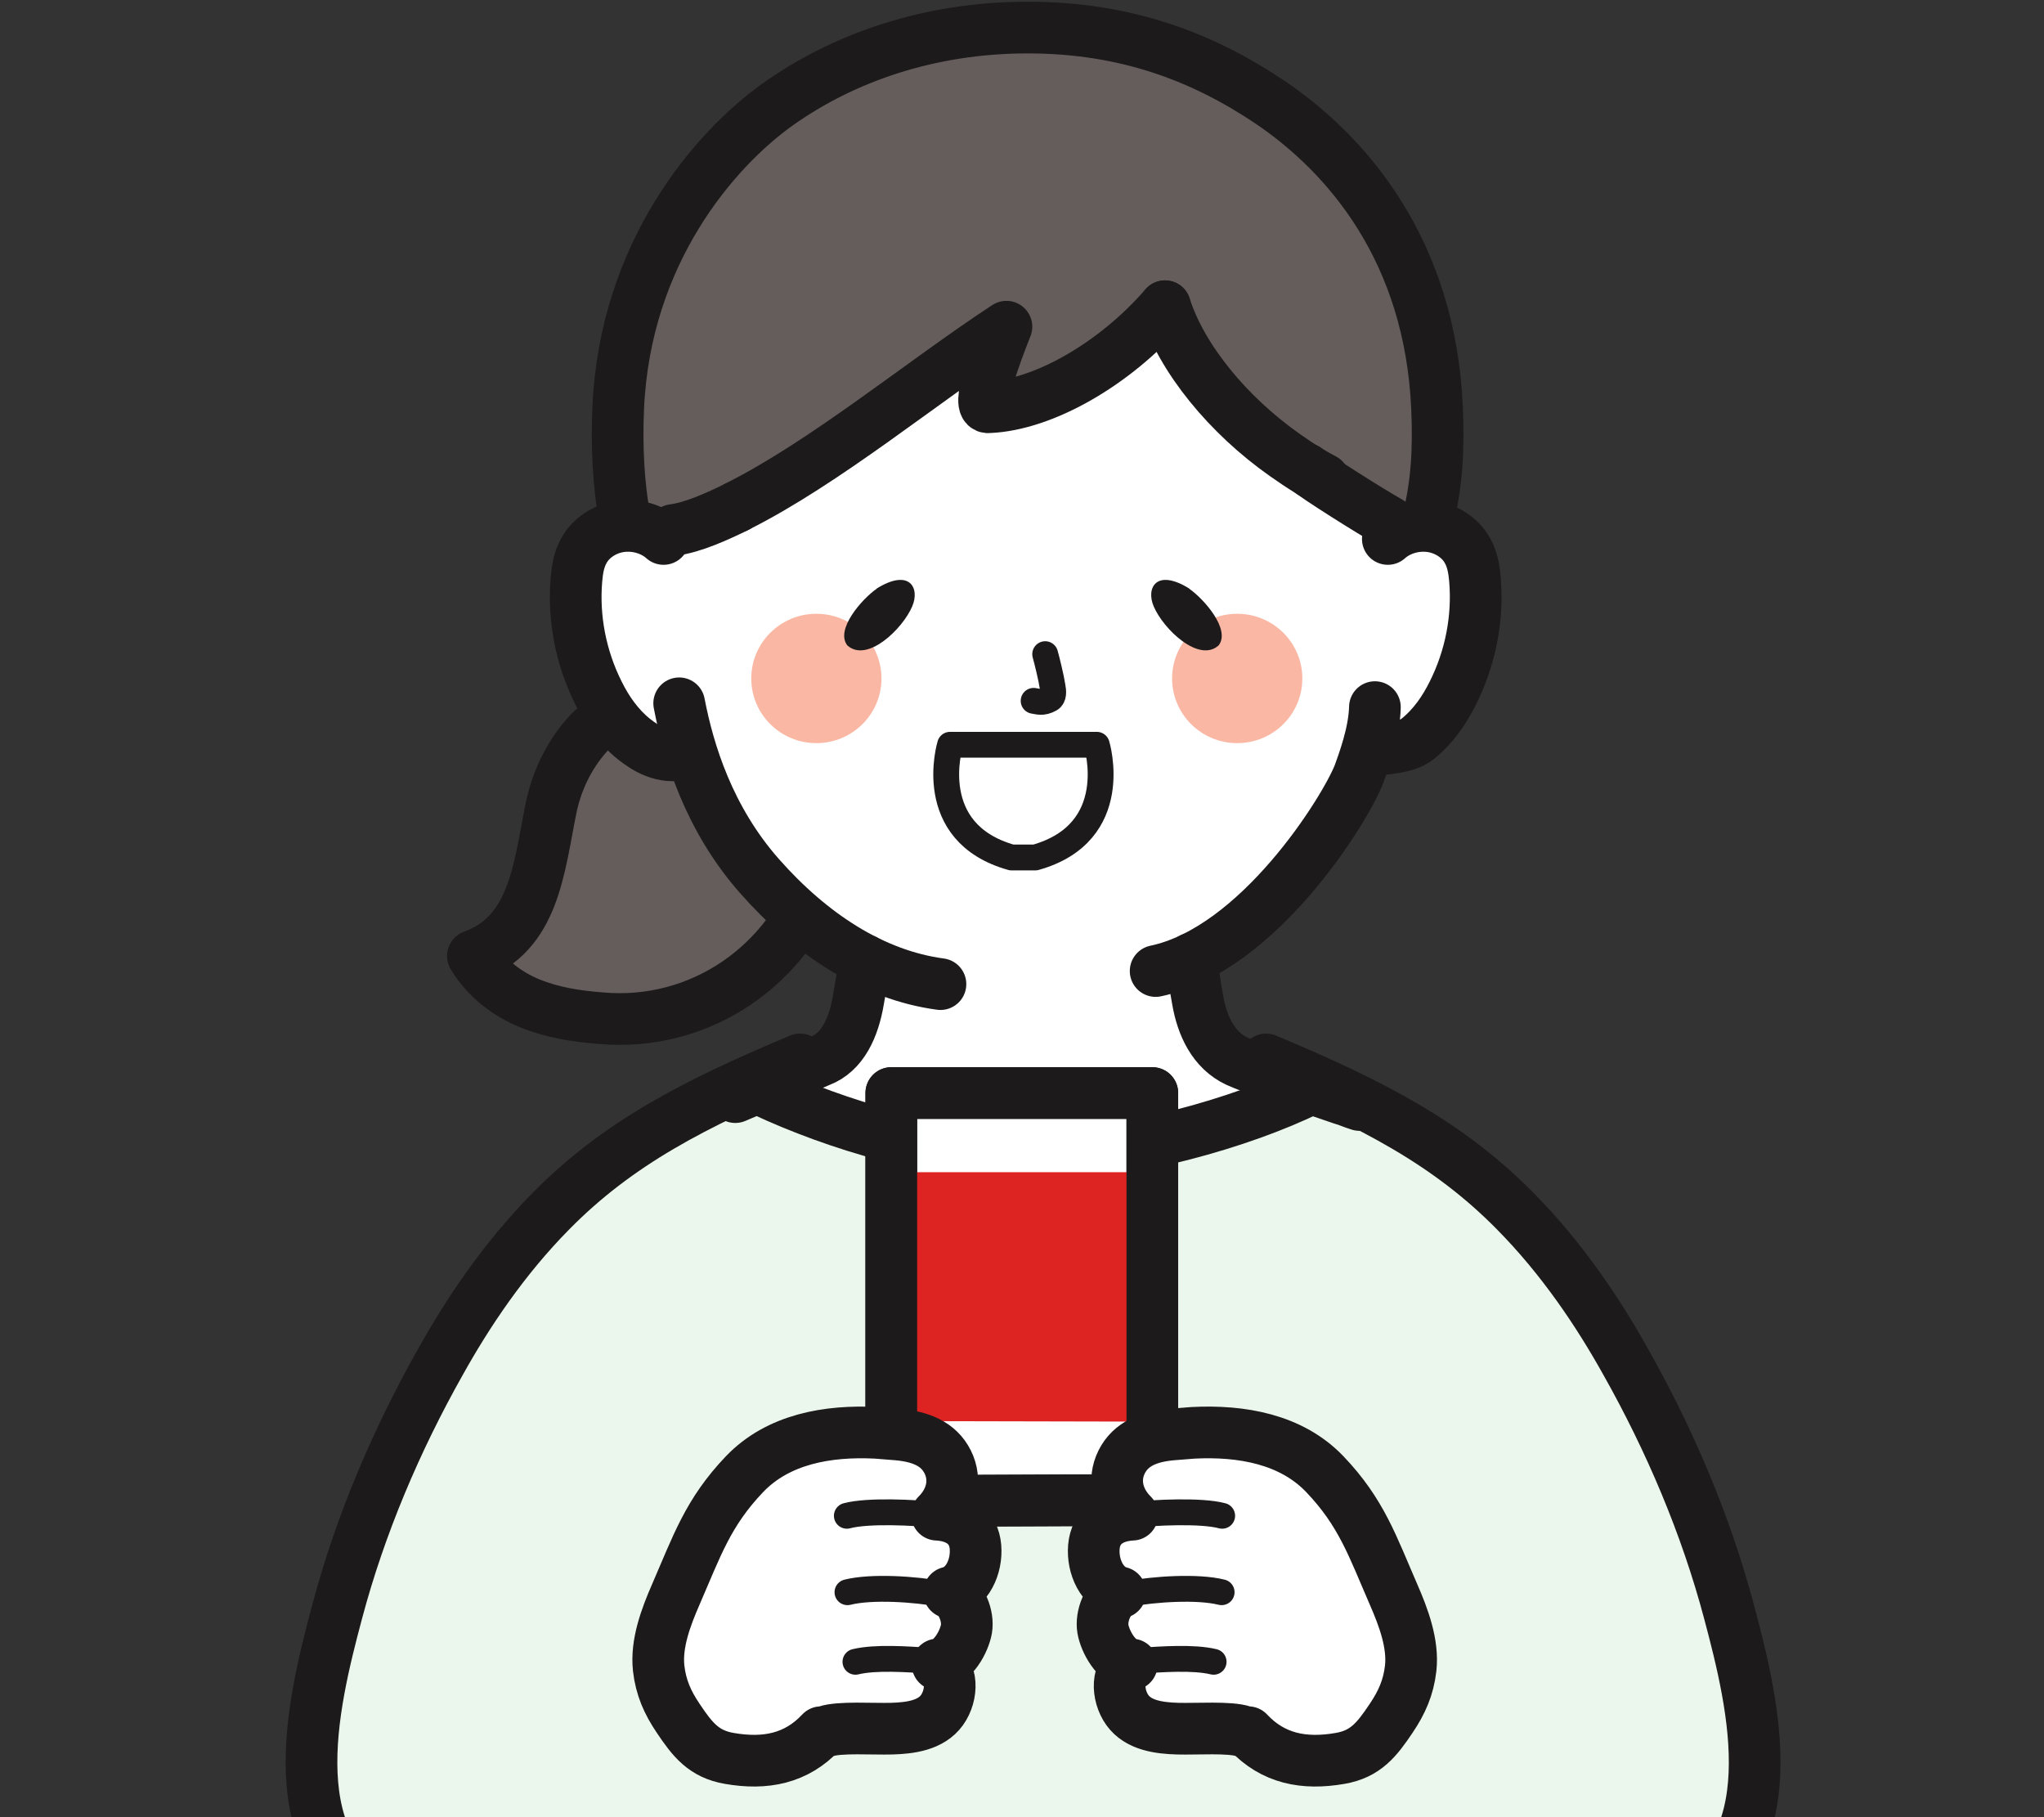
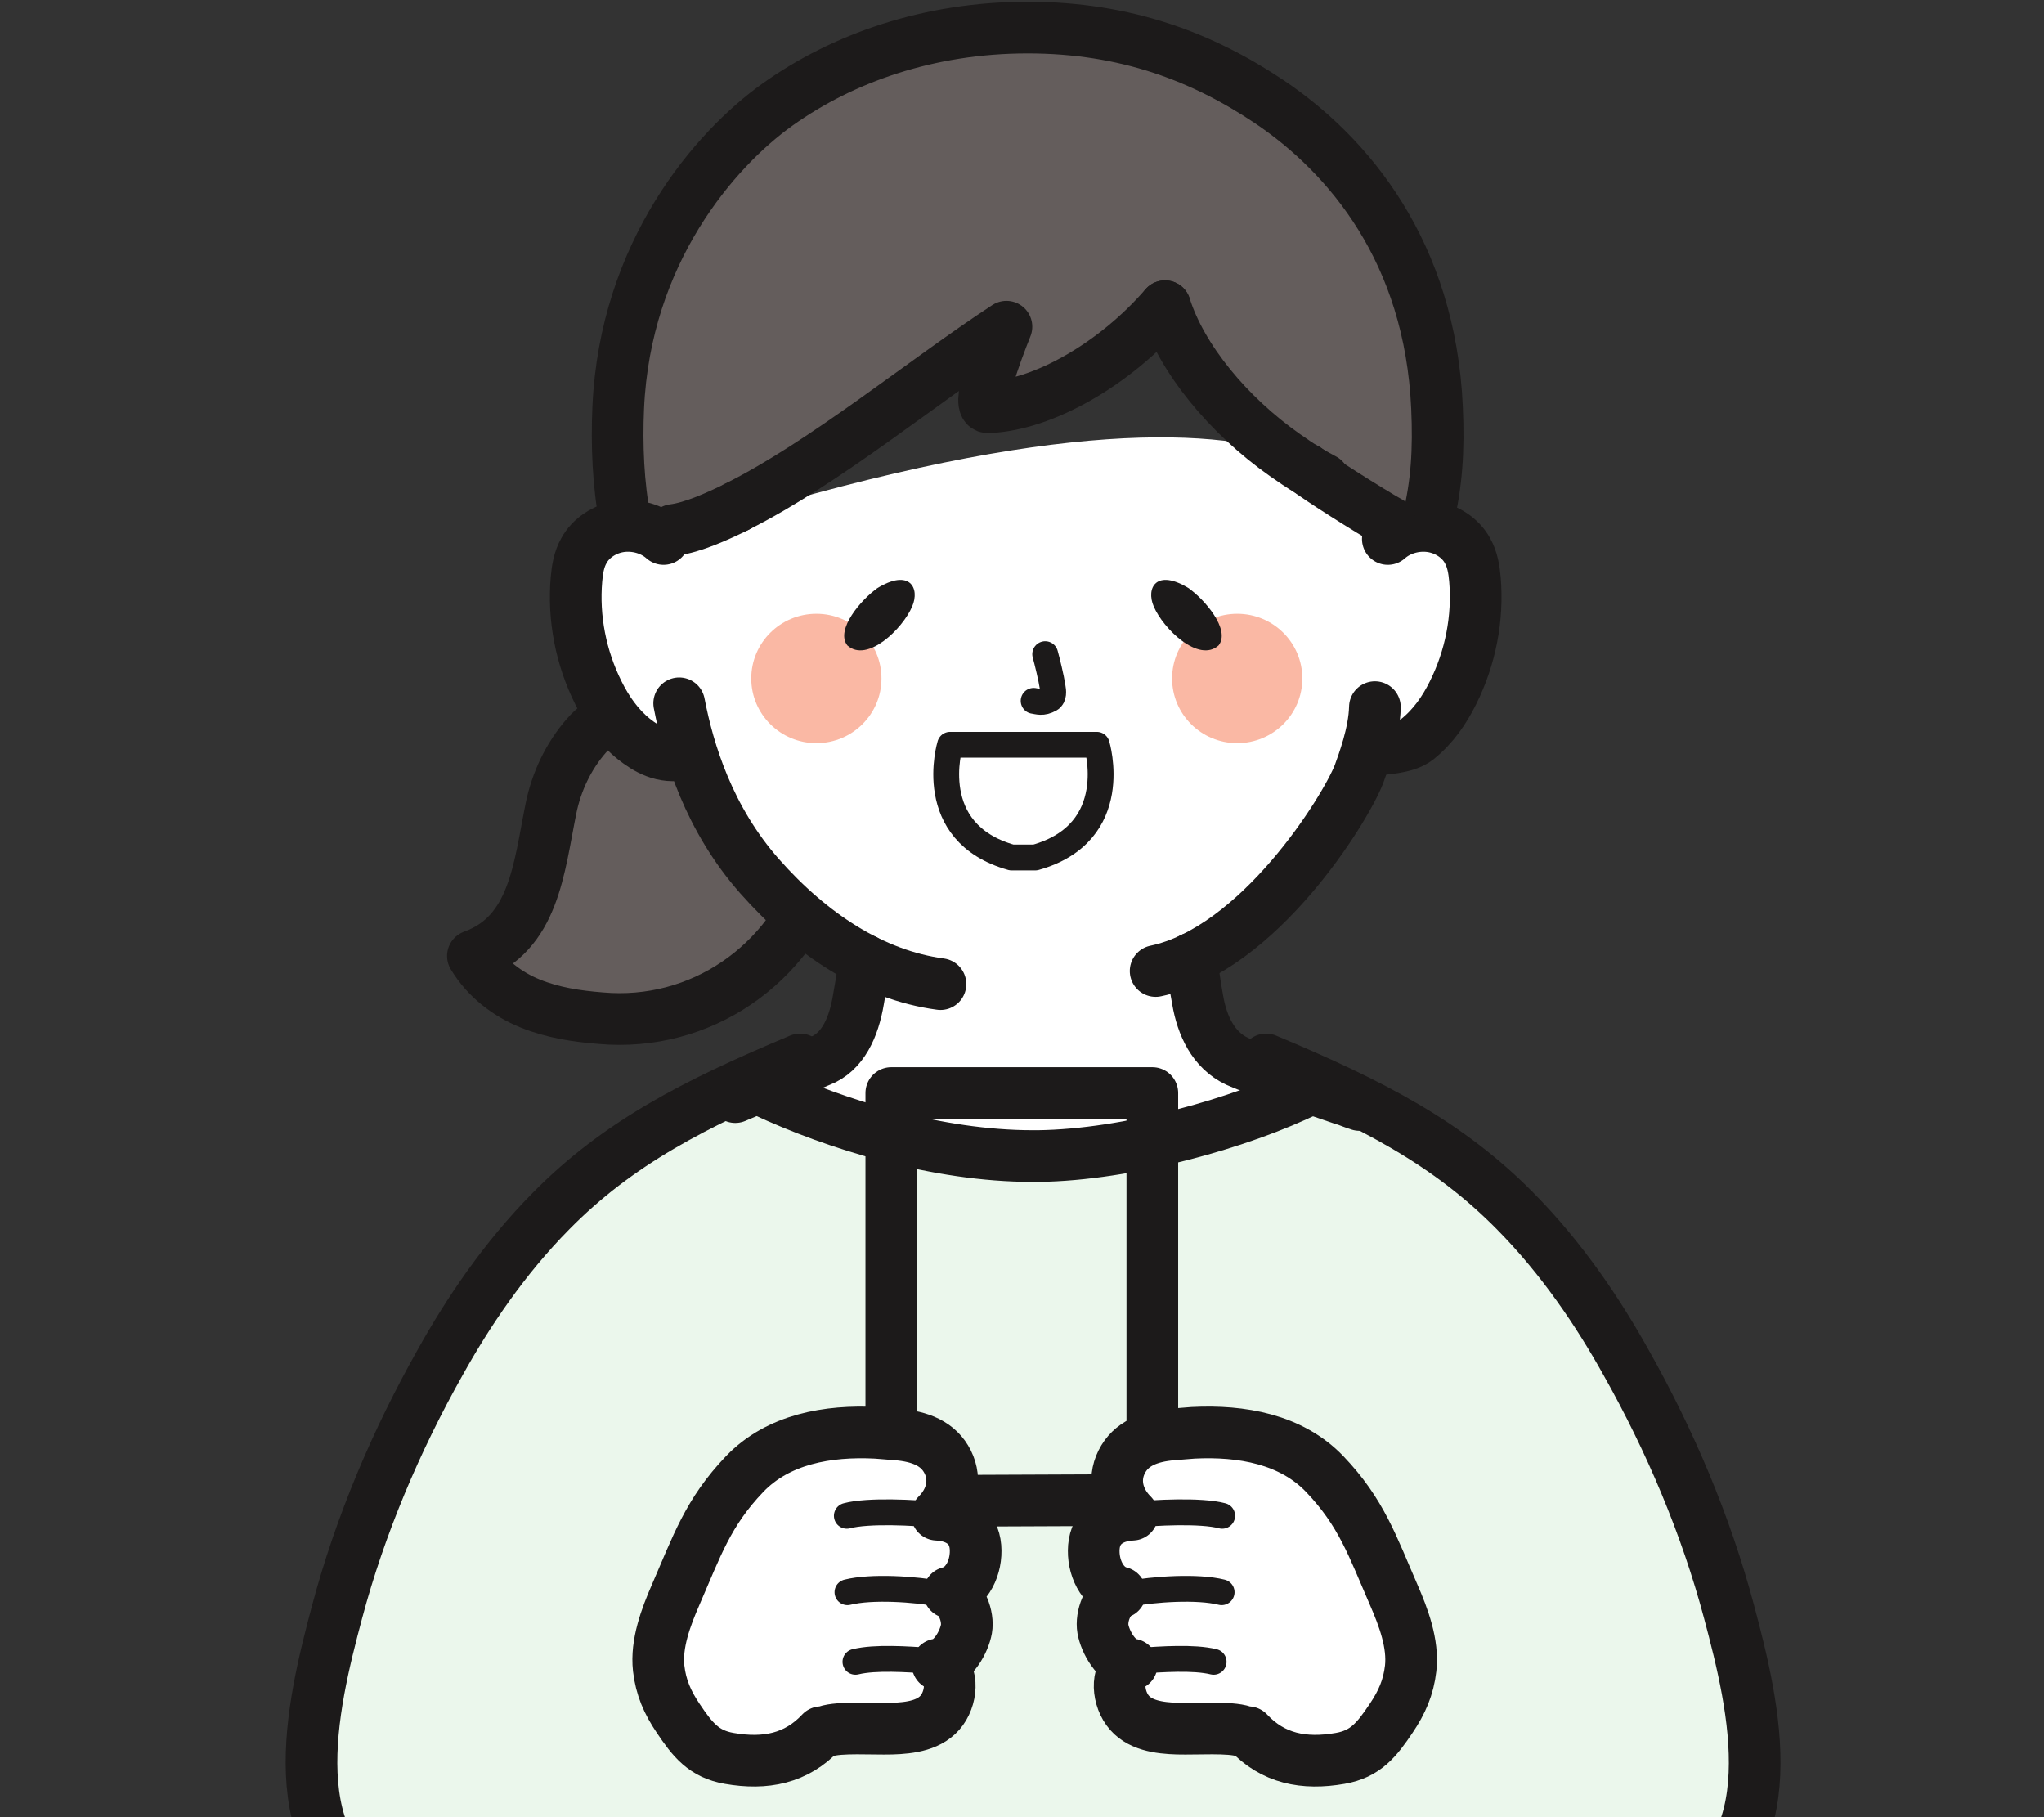
<svg xmlns="http://www.w3.org/2000/svg" width="72" height="64" viewBox="0 0 72 64" fill="none">
  <rect x="0" y="0" width="72" height="64" fill="#333333" stroke="none" />
  <g clip-path="url(#clip0_3266_39776)">
    <g clip-path="url(#clip1_3266_39776)">
      <path d="M14.624 49.617C14.905 49.06 15.195 48.512 15.495 47.983C16.463 46.263 17.741 44.34 19.405 42.648C21.331 40.688 23.499 39.4 26.296 38.131C28.842 39.419 32.713 40.707 36.372 40.717C36.43 40.717 36.498 40.717 36.556 40.717C39.904 40.678 44.202 39.419 46.534 38.16C49.302 39.419 51.441 40.707 53.358 42.648C55.032 44.34 56.309 46.263 57.268 47.983C58.816 50.732 60.084 53.712 60.897 56.769C61.787 60.104 63.026 65.227 58.99 67.044C57.703 67.62 56.213 67.678 54.819 67.418C54.383 67.342 53.832 67.226 53.251 67.101C53.251 69.802 53.232 74.051 53.251 78.492C53.251 79.337 52.564 80.029 51.712 80.029H20.896C20.044 80.029 19.347 79.347 19.357 78.492C19.376 74.176 19.357 69.918 19.357 67.13C18.834 67.246 18.35 67.342 17.953 67.418C16.56 67.668 15.079 67.62 13.782 67.044C9.746 65.227 10.985 60.104 11.875 56.769C12.534 54.308 13.482 51.905 14.634 49.617H14.624Z" fill="#EBF7EC" />
      <path d="M22.794 24.932C22.03 24.96 21.217 25.258 20.646 25.922C20.036 26.623 19.601 27.517 19.407 28.479C18.981 30.584 18.817 32.89 16.658 33.669C17.132 34.457 17.868 35.015 18.671 35.341C19.475 35.668 20.317 35.793 21.168 35.86C24.653 36.168 27.827 34.015 28.94 30.593" fill="#645D5C" />
      <path d="M22.794 24.932C22.03 24.96 21.217 25.258 20.646 25.922C20.036 26.623 19.601 27.517 19.407 28.479C18.981 30.584 18.817 32.89 16.658 33.669C17.132 34.457 17.868 35.015 18.671 35.341C19.475 35.668 20.317 35.793 21.168 35.86C24.653 36.168 27.827 34.015 28.94 30.593" stroke="#1C1A1A" stroke-width="1.82" stroke-linecap="round" stroke-linejoin="round" />
      <path d="M44.598 37.312C48.343 38.879 51.024 40.273 53.366 42.647C55.041 44.339 56.318 46.261 57.276 47.982C58.825 50.731 60.093 53.711 60.906 56.767C61.796 60.102 63.035 65.226 58.999 67.042C57.712 67.619 56.221 67.677 54.828 67.417C53.434 67.158 50.966 66.61 49.669 66.043" stroke="#1C1A1A" stroke-width="1.82" stroke-linecap="round" stroke-linejoin="round" />
      <path d="M28.184 37.312C24.438 38.879 21.757 40.273 19.415 42.647C17.741 44.339 16.463 46.261 15.505 47.982C13.956 50.731 12.688 53.711 11.875 56.767C10.985 60.102 9.746 65.226 13.782 67.042C15.069 67.619 16.56 67.677 17.953 67.417C19.347 67.158 21.815 66.61 23.112 66.043" stroke="#1C1A1A" stroke-width="1.82" stroke-linecap="round" stroke-linejoin="round" />
-       <path d="M48.886 18.982C49.283 18.627 49.864 18.463 50.406 18.54C50.948 18.617 51.451 18.944 51.693 19.396C51.867 19.703 51.925 20.059 51.954 20.405C52.07 21.77 51.799 23.164 51.18 24.404C50.88 25.009 50.483 25.586 49.931 26.028C49.486 26.384 48.683 26.355 48.131 26.451C48.025 26.806 47.918 27.095 47.86 27.258C47.425 28.364 45.015 32.295 41.976 33.746C42.014 34.169 42.072 34.64 42.179 35.207C42.334 36.111 42.73 36.976 43.573 37.37C43.979 37.553 45.024 37.928 46.137 38.312C43.698 39.533 39.517 40.715 36.285 40.705C32.82 40.705 29.152 39.533 26.616 38.322C27.632 37.889 28.803 37.389 28.861 37.37C29.674 37.062 30.061 36.188 30.226 35.217C30.323 34.64 30.4 34.256 30.448 33.814C29.103 33.141 27.855 32.112 26.751 30.863C25.503 29.45 24.777 27.883 24.341 26.48C23.461 26.835 22.783 26.413 22.319 26.038C21.767 25.595 21.37 25.019 21.07 24.413C20.451 23.164 20.18 21.779 20.296 20.415C20.325 20.069 20.383 19.713 20.557 19.405C20.809 18.963 21.302 18.636 21.844 18.55C22.386 18.463 22.977 18.636 23.364 18.992C23.364 18.992 24.535 10.918 36.227 10.918C47.918 10.918 48.867 18.992 48.867 18.992L48.886 18.982Z" fill="white" />
+       <path d="M48.886 18.982C49.283 18.627 49.864 18.463 50.406 18.54C50.948 18.617 51.451 18.944 51.693 19.396C51.867 19.703 51.925 20.059 51.954 20.405C52.07 21.77 51.799 23.164 51.18 24.404C50.88 25.009 50.483 25.586 49.931 26.028C49.486 26.384 48.683 26.355 48.131 26.451C48.025 26.806 47.918 27.095 47.86 27.258C47.425 28.364 45.015 32.295 41.976 33.746C42.014 34.169 42.072 34.64 42.179 35.207C42.334 36.111 42.73 36.976 43.573 37.37C43.979 37.553 45.024 37.928 46.137 38.312C43.698 39.533 39.517 40.715 36.285 40.705C32.82 40.705 29.152 39.533 26.616 38.322C27.632 37.889 28.803 37.389 28.861 37.37C29.674 37.062 30.061 36.188 30.226 35.217C30.323 34.64 30.4 34.256 30.448 33.814C29.103 33.141 27.855 32.112 26.751 30.863C25.503 29.45 24.777 27.883 24.341 26.48C23.461 26.835 22.783 26.413 22.319 26.038C21.767 25.595 21.37 25.019 21.07 24.413C20.451 23.164 20.18 21.779 20.296 20.415C20.325 20.069 20.383 19.713 20.557 19.405C20.809 18.963 21.302 18.636 21.844 18.55C22.386 18.463 22.977 18.636 23.364 18.992C47.918 10.918 48.867 18.992 48.867 18.992L48.886 18.982Z" fill="white" />
      <path d="M25.949 17.849C29.056 16.302 32.541 13.408 35.454 11.505C35.086 12.428 34.331 14.427 34.834 14.341C36.741 14.264 39.267 12.832 41.038 10.784C41.619 12.62 43.255 14.619 45.268 16.032C45.403 16.128 45.548 16.205 45.674 16.311C46.507 17.003 46.913 17.34 47.649 17.907C47.92 18.108 48.694 18.772 49.042 18.801C49.42 18.839 49.817 18.541 50.252 18.522C50.6 17.176 50.697 15.927 50.63 14.341C50.388 8.852 47.523 5.45 44.726 3.566C42.383 1.999 39.693 0.951 36.209 0.951C32.724 0.951 29.695 2.028 27.401 3.662C25.204 5.228 22.03 8.862 21.788 14.341C21.73 15.734 21.807 17.234 22.078 18.512C22.523 18.493 22.968 18.637 23.307 18.897C23.685 18.762 24.062 18.637 24.44 18.503C25.011 18.301 25.601 18.099 26.095 17.753" fill="#645D5C" />
      <path d="M25.9 38.64C26.975 38.188 28.814 37.4 28.872 37.371C29.685 37.063 30.072 36.189 30.236 35.218C30.333 34.641 30.411 34.257 30.459 33.815" stroke="#1C1A1A" stroke-width="1.82" stroke-linecap="round" stroke-linejoin="round" />
      <path d="M41.984 33.756C42.023 34.179 42.081 34.65 42.188 35.217C42.343 36.12 42.739 36.986 43.581 37.38C44.123 37.63 45.817 38.206 47.279 38.706C47.385 38.735 47.491 38.773 47.588 38.812C47.695 38.85 47.791 38.889 47.888 38.917" stroke="#1C1A1A" stroke-width="1.82" stroke-linecap="round" stroke-linejoin="round" />
      <path d="M48.886 18.982C49.283 18.627 49.864 18.463 50.406 18.54C50.948 18.617 51.451 18.944 51.693 19.396C51.867 19.703 51.925 20.059 51.955 20.405C52.071 21.77 51.8 23.163 51.18 24.403C50.88 25.009 50.483 25.586 49.932 26.028C49.506 26.364 48.761 26.355 48.209 26.441" stroke="#1C1A1A" stroke-width="1.82" stroke-linecap="round" stroke-linejoin="round" />
      <path d="M48.431 24.904C48.411 25.827 48.005 26.884 47.869 27.269C47.376 28.528 44.327 33.44 40.707 34.199" stroke="#1C1A1A" stroke-width="1.82" stroke-linecap="round" stroke-linejoin="round" />
      <path d="M23.374 18.982C22.977 18.627 22.396 18.463 21.854 18.54C21.312 18.617 20.809 18.944 20.567 19.396C20.393 19.703 20.335 20.059 20.306 20.405C20.189 21.77 20.46 23.163 21.08 24.403C21.38 25.009 21.777 25.586 22.328 26.028C22.754 26.364 23.345 26.739 24.109 26.556" stroke="#1C1A1A" stroke-width="1.82" stroke-linecap="round" stroke-linejoin="round" />
      <path d="M23.924 24.77C24.253 26.48 24.969 28.835 26.76 30.863C28.56 32.901 30.747 34.343 33.128 34.66" stroke="#1C1A1A" stroke-width="1.82" stroke-linecap="round" stroke-linejoin="round" />
      <path d="M50.299 18.311C50.609 17.052 50.686 15.85 50.619 14.36C50.377 8.872 47.512 5.469 44.715 3.585C42.373 2.018 39.682 0.971 36.198 0.971C32.713 0.971 29.684 2.047 27.39 3.681C25.193 5.248 22.019 8.881 21.777 14.36C21.719 15.667 21.777 17.08 22.019 18.311" stroke="#1C1A1A" stroke-width="1.82" stroke-linecap="round" stroke-linejoin="round" />
      <path d="M25.947 17.85C29.054 16.302 32.538 13.409 35.452 11.506C35.084 12.429 34.329 14.428 34.832 14.342C36.739 14.265 39.265 12.832 41.036 10.785" stroke="#1C1A1A" stroke-width="1.82" stroke-linecap="round" stroke-linejoin="round" />
      <path d="M41.039 10.785C41.62 12.621 43.255 14.62 45.269 16.033C45.404 16.129 45.54 16.216 45.675 16.312C45.985 16.523 46.304 16.706 46.633 16.879" stroke="#1C1A1A" stroke-width="1.82" stroke-linecap="round" stroke-linejoin="round" />
      <path d="M46.137 38.361C43.737 39.544 39.73 40.678 36.565 40.716C36.507 40.716 36.44 40.716 36.381 40.716C33.004 40.716 29.432 39.601 26.896 38.419" stroke="#1C1A1A" stroke-width="1.82" stroke-linecap="round" stroke-linejoin="round" />
      <path d="M46.012 16.514C46.389 16.821 48.248 17.994 48.964 18.398" stroke="#1C1A1A" stroke-width="1.82" stroke-linecap="round" stroke-linejoin="round" />
      <path d="M25.956 17.85C25.308 18.167 24.418 18.58 23.711 18.667" stroke="#1C1A1A" stroke-width="1.82" stroke-linecap="round" stroke-linejoin="round" />
      <path d="M36.817 23.039C36.884 23.279 37.03 23.875 37.078 24.192C37.107 24.346 37.126 24.548 36.991 24.625C36.72 24.779 36.555 24.702 36.41 24.683" stroke="#1C1A1A" stroke-width="0.91" stroke-linecap="round" stroke-linejoin="round" />
      <path d="M36.466 30.2C39.583 29.326 38.634 26.23 38.634 26.23H36.195H35.905H33.466C33.466 26.23 32.517 29.326 35.634 30.2H36.466Z" stroke="#1C1A1A" stroke-width="0.91" stroke-linecap="round" stroke-linejoin="round" />
      <path d="M28.757 26.173C30.023 26.173 31.05 25.153 31.05 23.895C31.05 22.637 30.023 21.617 28.757 21.617C27.49 21.617 26.463 22.637 26.463 23.895C26.463 25.153 27.49 26.173 28.757 26.173Z" fill="#FAB8A4" />
      <path d="M43.581 26.173C44.848 26.173 45.875 25.153 45.875 23.895C45.875 22.637 44.848 21.617 43.581 21.617C42.314 21.617 41.287 22.637 41.287 23.895C41.287 25.153 42.314 26.173 43.581 26.173Z" fill="#FAB8A4" />
      <path d="M30.883 20.733C30.36 21.098 29.412 22.174 29.848 22.732C30.544 23.357 31.793 22.155 32.132 21.358C32.412 20.713 32.045 20.002 30.873 20.733H30.883Z" fill="#1C1A1A" />
      <path d="M41.889 20.733C42.412 21.098 43.36 22.174 42.925 22.732C42.228 23.357 40.979 22.155 40.64 21.358C40.36 20.713 40.727 20.002 41.899 20.733H41.889Z" fill="#1C1A1A" />
-       <path d="M31.396 52.876C31.396 49.175 31.396 40.861 31.396 38.496H40.591C40.591 41.053 40.591 49.483 40.591 52.828L31.396 52.866V52.876Z" fill="white" stroke="#1C1A1A" stroke-width="1.82" stroke-linecap="round" stroke-linejoin="round" />
-       <path d="M31.396 50.049C31.396 50.049 31.396 49.79 31.396 49.53C31.396 47.195 31.396 42.773 31.396 41.283H40.591C40.591 42.898 40.591 47.954 40.591 50.069L31.396 50.049Z" fill="#DE2323" />
      <path d="M31.396 52.876C31.396 49.175 31.396 40.861 31.396 38.496H40.591C40.591 41.053 40.591 49.483 40.591 52.828L31.396 52.866V52.876Z" stroke="#1C1A1A" stroke-width="1.82" stroke-linecap="round" stroke-linejoin="round" />
      <path d="M43.971 61.007C44.842 61.94 45.936 62.151 47.204 61.93C48.104 61.776 48.501 61.267 49.004 60.517C49.381 59.959 49.614 59.431 49.691 58.758C49.788 57.893 49.439 56.961 49.091 56.163C48.346 54.452 47.959 53.27 46.662 51.914C45.481 50.684 43.739 50.376 42.026 50.463C41.793 50.482 41.309 50.52 41.309 50.52C40.477 50.588 39.829 50.847 39.509 51.491C39.19 52.135 39.374 52.837 39.887 53.346C39.103 53.385 38.59 53.789 38.532 54.481C38.474 55.173 38.822 55.932 39.461 56.086C39.016 56.259 38.774 56.932 38.851 57.374C38.928 57.816 39.325 58.556 39.867 58.623C39.325 58.816 39.325 59.69 39.712 60.229C40.1 60.767 40.825 60.863 41.484 60.882C42.142 60.901 43.322 60.815 43.797 60.978" fill="white" />
      <path d="M43.971 61.007C44.842 61.94 45.936 62.151 47.204 61.93C48.104 61.776 48.501 61.267 49.004 60.517C49.381 59.959 49.614 59.431 49.691 58.758C49.788 57.893 49.439 56.961 49.091 56.163C48.346 54.452 47.959 53.27 46.662 51.914C45.481 50.684 43.739 50.376 42.026 50.463C41.793 50.482 41.309 50.52 41.309 50.52C40.477 50.588 39.829 50.847 39.509 51.491C39.19 52.135 39.374 52.837 39.887 53.346C39.103 53.385 38.59 53.789 38.532 54.481C38.474 55.173 38.822 55.932 39.461 56.086C39.016 56.259 38.774 56.932 38.851 57.374C38.928 57.816 39.325 58.556 39.867 58.623C39.325 58.816 39.325 59.69 39.712 60.229C40.1 60.767 40.825 60.863 41.484 60.882C42.142 60.901 43.322 60.815 43.797 60.978" stroke="#1C1A1A" stroke-width="1.82" stroke-linecap="round" stroke-linejoin="round" />
      <path d="M39.877 53.356C40.642 53.27 42.306 53.184 43.051 53.385" stroke="#1C1A1A" stroke-width="0.91" stroke-linecap="round" stroke-linejoin="round" />
      <path d="M39.684 56.145C40.681 55.962 42.181 55.866 43.032 56.077" stroke="#1C1A1A" stroke-width="0.91" stroke-linecap="round" stroke-linejoin="round" />
      <path d="M40.156 58.488C40.911 58.44 42.034 58.354 42.75 58.527" stroke="#1C1A1A" stroke-width="0.91" stroke-linecap="round" stroke-linejoin="round" />
      <path d="M28.922 61.007C28.051 61.94 26.957 62.151 25.689 61.93C24.789 61.776 24.392 61.267 23.889 60.517C23.512 59.959 23.279 59.431 23.202 58.758C23.105 57.893 23.454 56.961 23.802 56.163C24.547 54.452 24.934 53.27 26.231 51.914C27.412 50.684 29.154 50.376 30.867 50.463C31.1 50.482 31.584 50.52 31.584 50.52C32.416 50.588 33.064 50.847 33.384 51.491C33.703 52.135 33.519 52.837 33.006 53.346C33.79 53.385 34.303 53.789 34.361 54.481C34.419 55.173 34.071 55.932 33.432 56.086C33.877 56.259 34.119 56.932 34.042 57.374C33.964 57.816 33.568 58.556 33.026 58.623C33.568 58.816 33.568 59.69 33.181 60.229C32.793 60.767 32.068 60.863 31.409 60.882C30.751 60.901 29.57 60.815 29.096 60.978" fill="white" />
      <path d="M28.922 61.007C28.051 61.94 26.957 62.151 25.689 61.93C24.789 61.776 24.392 61.267 23.889 60.517C23.512 59.959 23.279 59.431 23.202 58.758C23.105 57.893 23.454 56.961 23.802 56.163C24.547 54.452 24.934 53.27 26.231 51.914C27.412 50.684 29.154 50.376 30.867 50.463C31.1 50.482 31.584 50.52 31.584 50.52C32.416 50.588 33.064 50.847 33.384 51.491C33.703 52.135 33.519 52.837 33.006 53.346C33.79 53.385 34.303 53.789 34.361 54.481C34.419 55.173 34.071 55.932 33.432 56.086C33.877 56.259 34.119 56.932 34.042 57.374C33.964 57.816 33.568 58.556 33.026 58.623C33.568 58.816 33.568 59.69 33.181 60.229C32.793 60.767 32.068 60.863 31.409 60.882C30.751 60.901 29.57 60.815 29.096 60.978" stroke="#1C1A1A" stroke-width="1.82" stroke-linecap="round" stroke-linejoin="round" />
      <path d="M33.005 53.356C32.24 53.27 30.575 53.184 29.83 53.385" stroke="#1C1A1A" stroke-width="0.91" stroke-linecap="round" stroke-linejoin="round" />
      <path d="M33.2 56.145C32.203 55.962 30.703 55.866 29.852 56.077" stroke="#1C1A1A" stroke-width="0.91" stroke-linecap="round" stroke-linejoin="round" />
      <path d="M32.727 58.488C31.972 58.44 30.849 58.354 30.133 58.527" stroke="#1C1A1A" stroke-width="0.91" stroke-linecap="round" stroke-linejoin="round" />
    </g>
  </g>
  <defs>
    <clipPath id="clip0_3266_39776">
      <rect width="72" height="64" fill="white" />
    </clipPath>
    <clipPath id="clip1_3266_39776">
      <rect width="52.786" height="81" fill="white" transform="translate(10)" />
    </clipPath>
  </defs>
</svg>